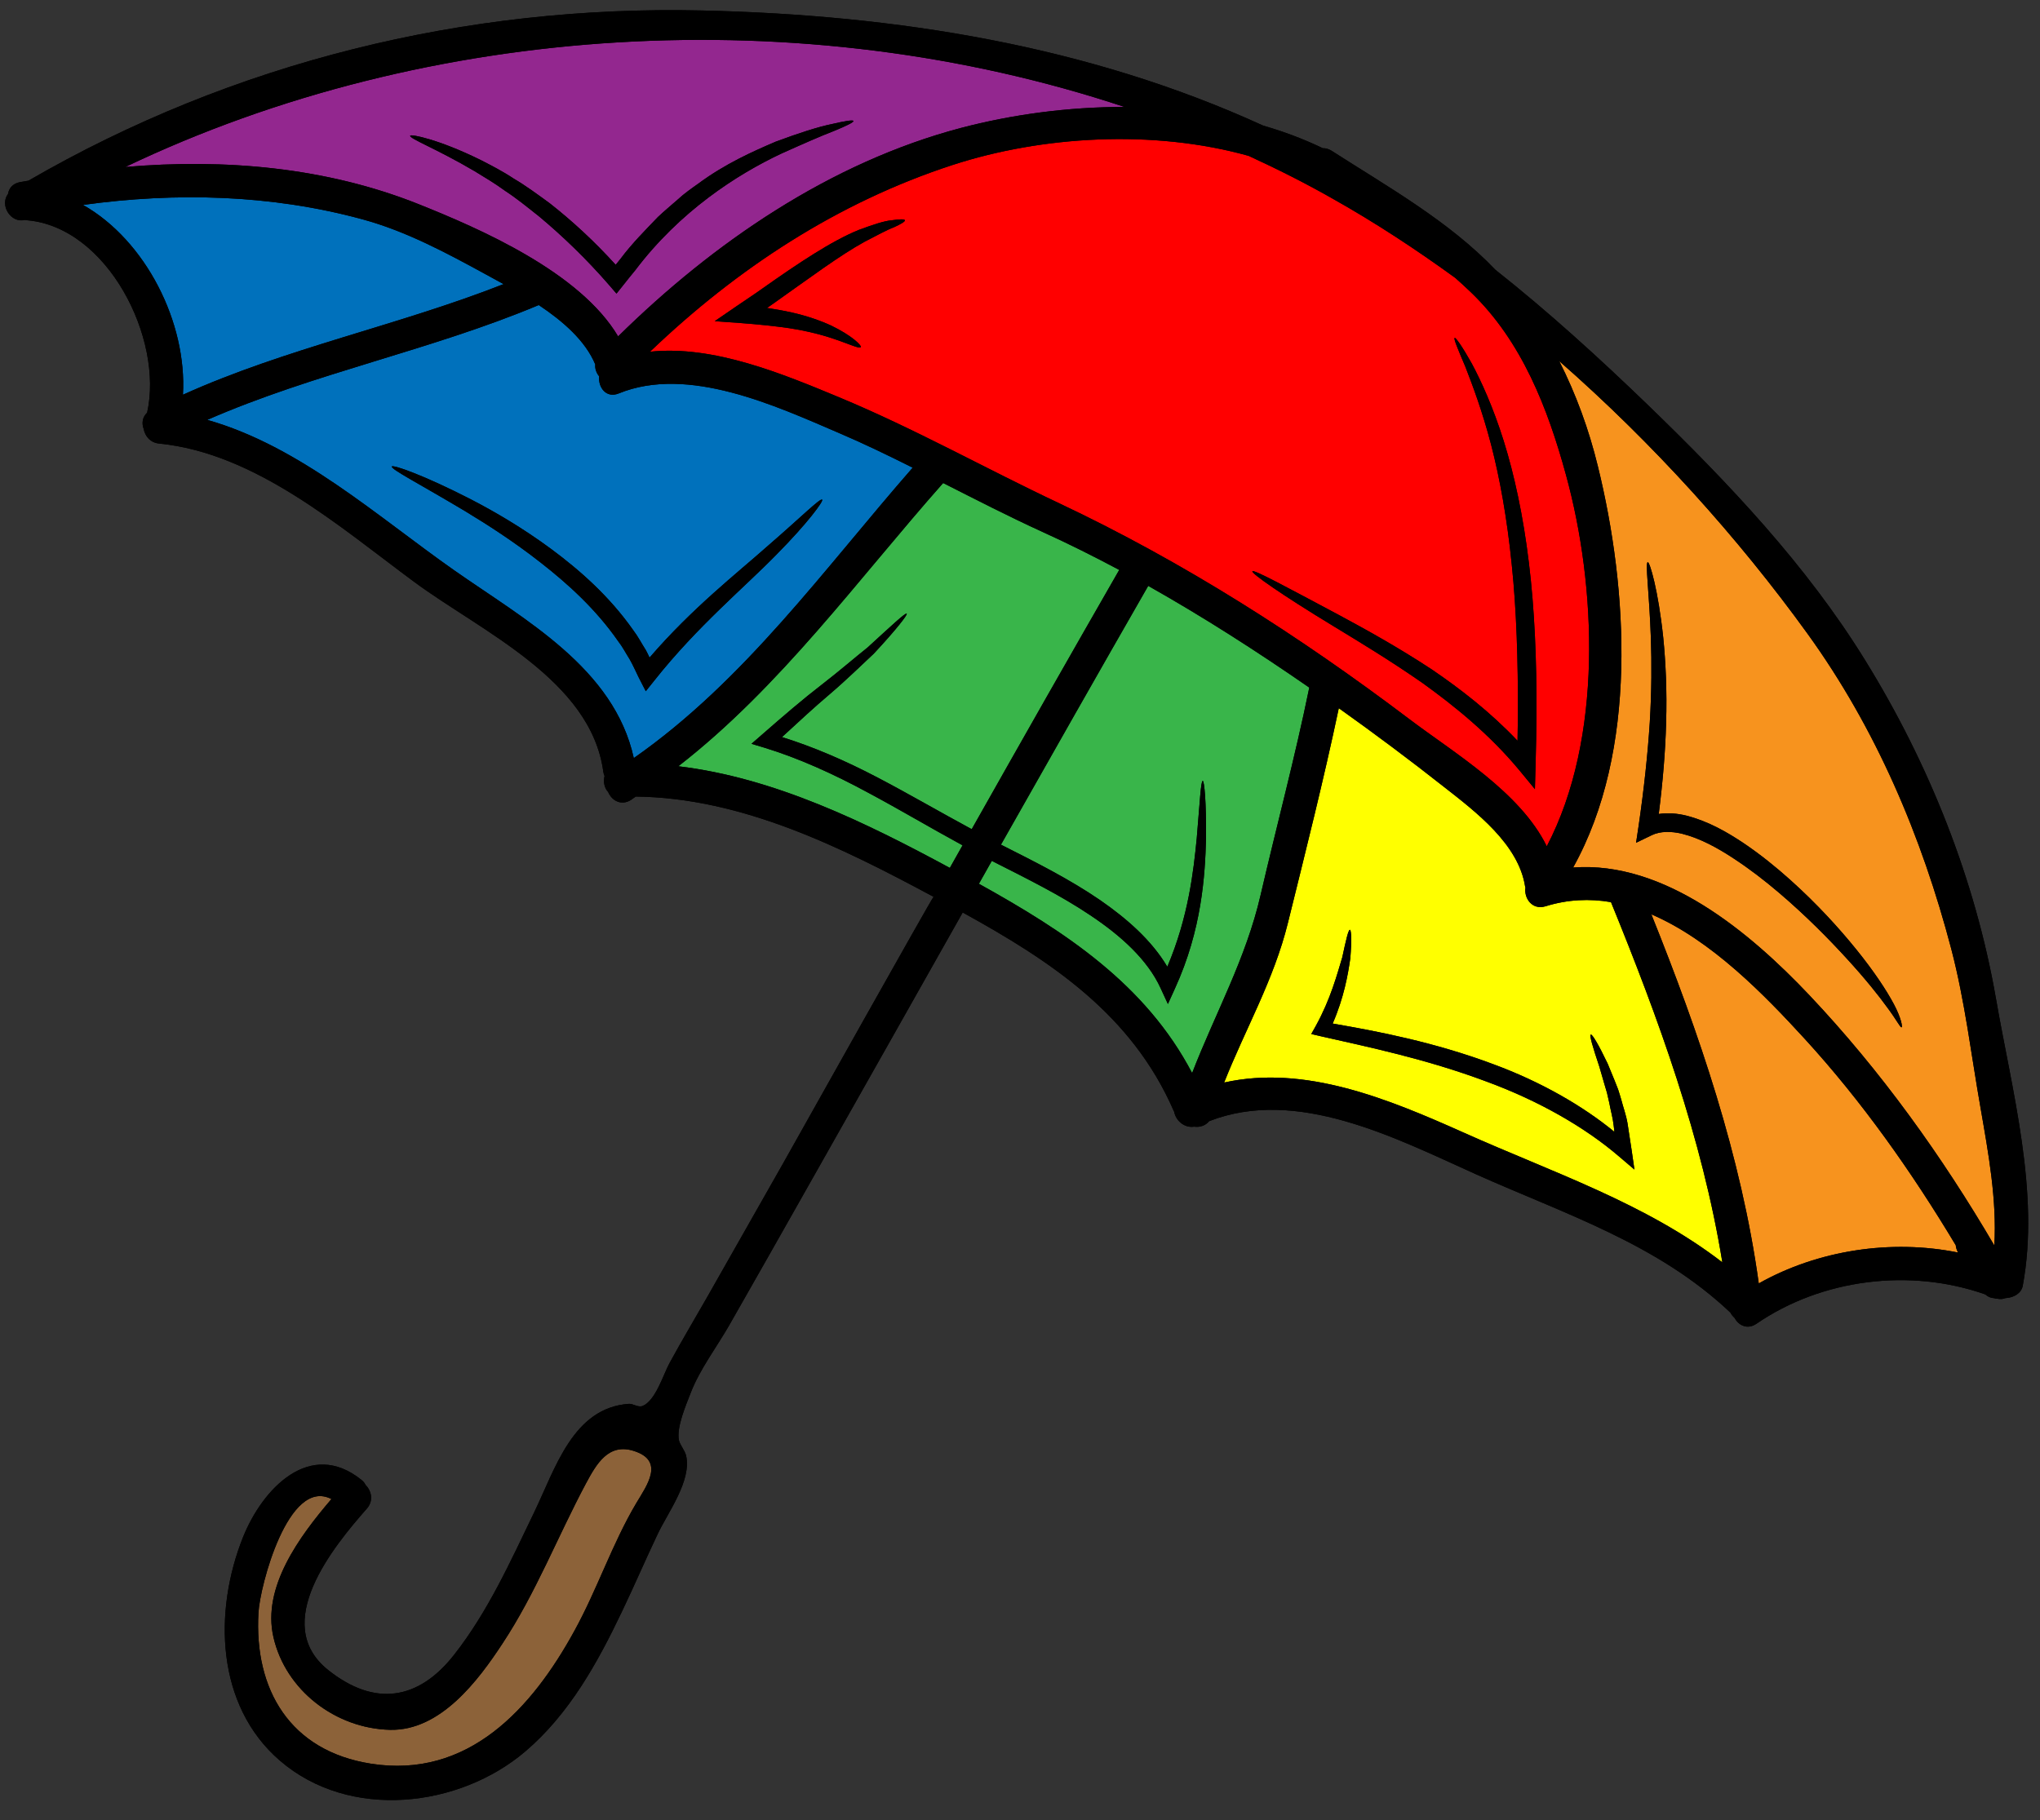
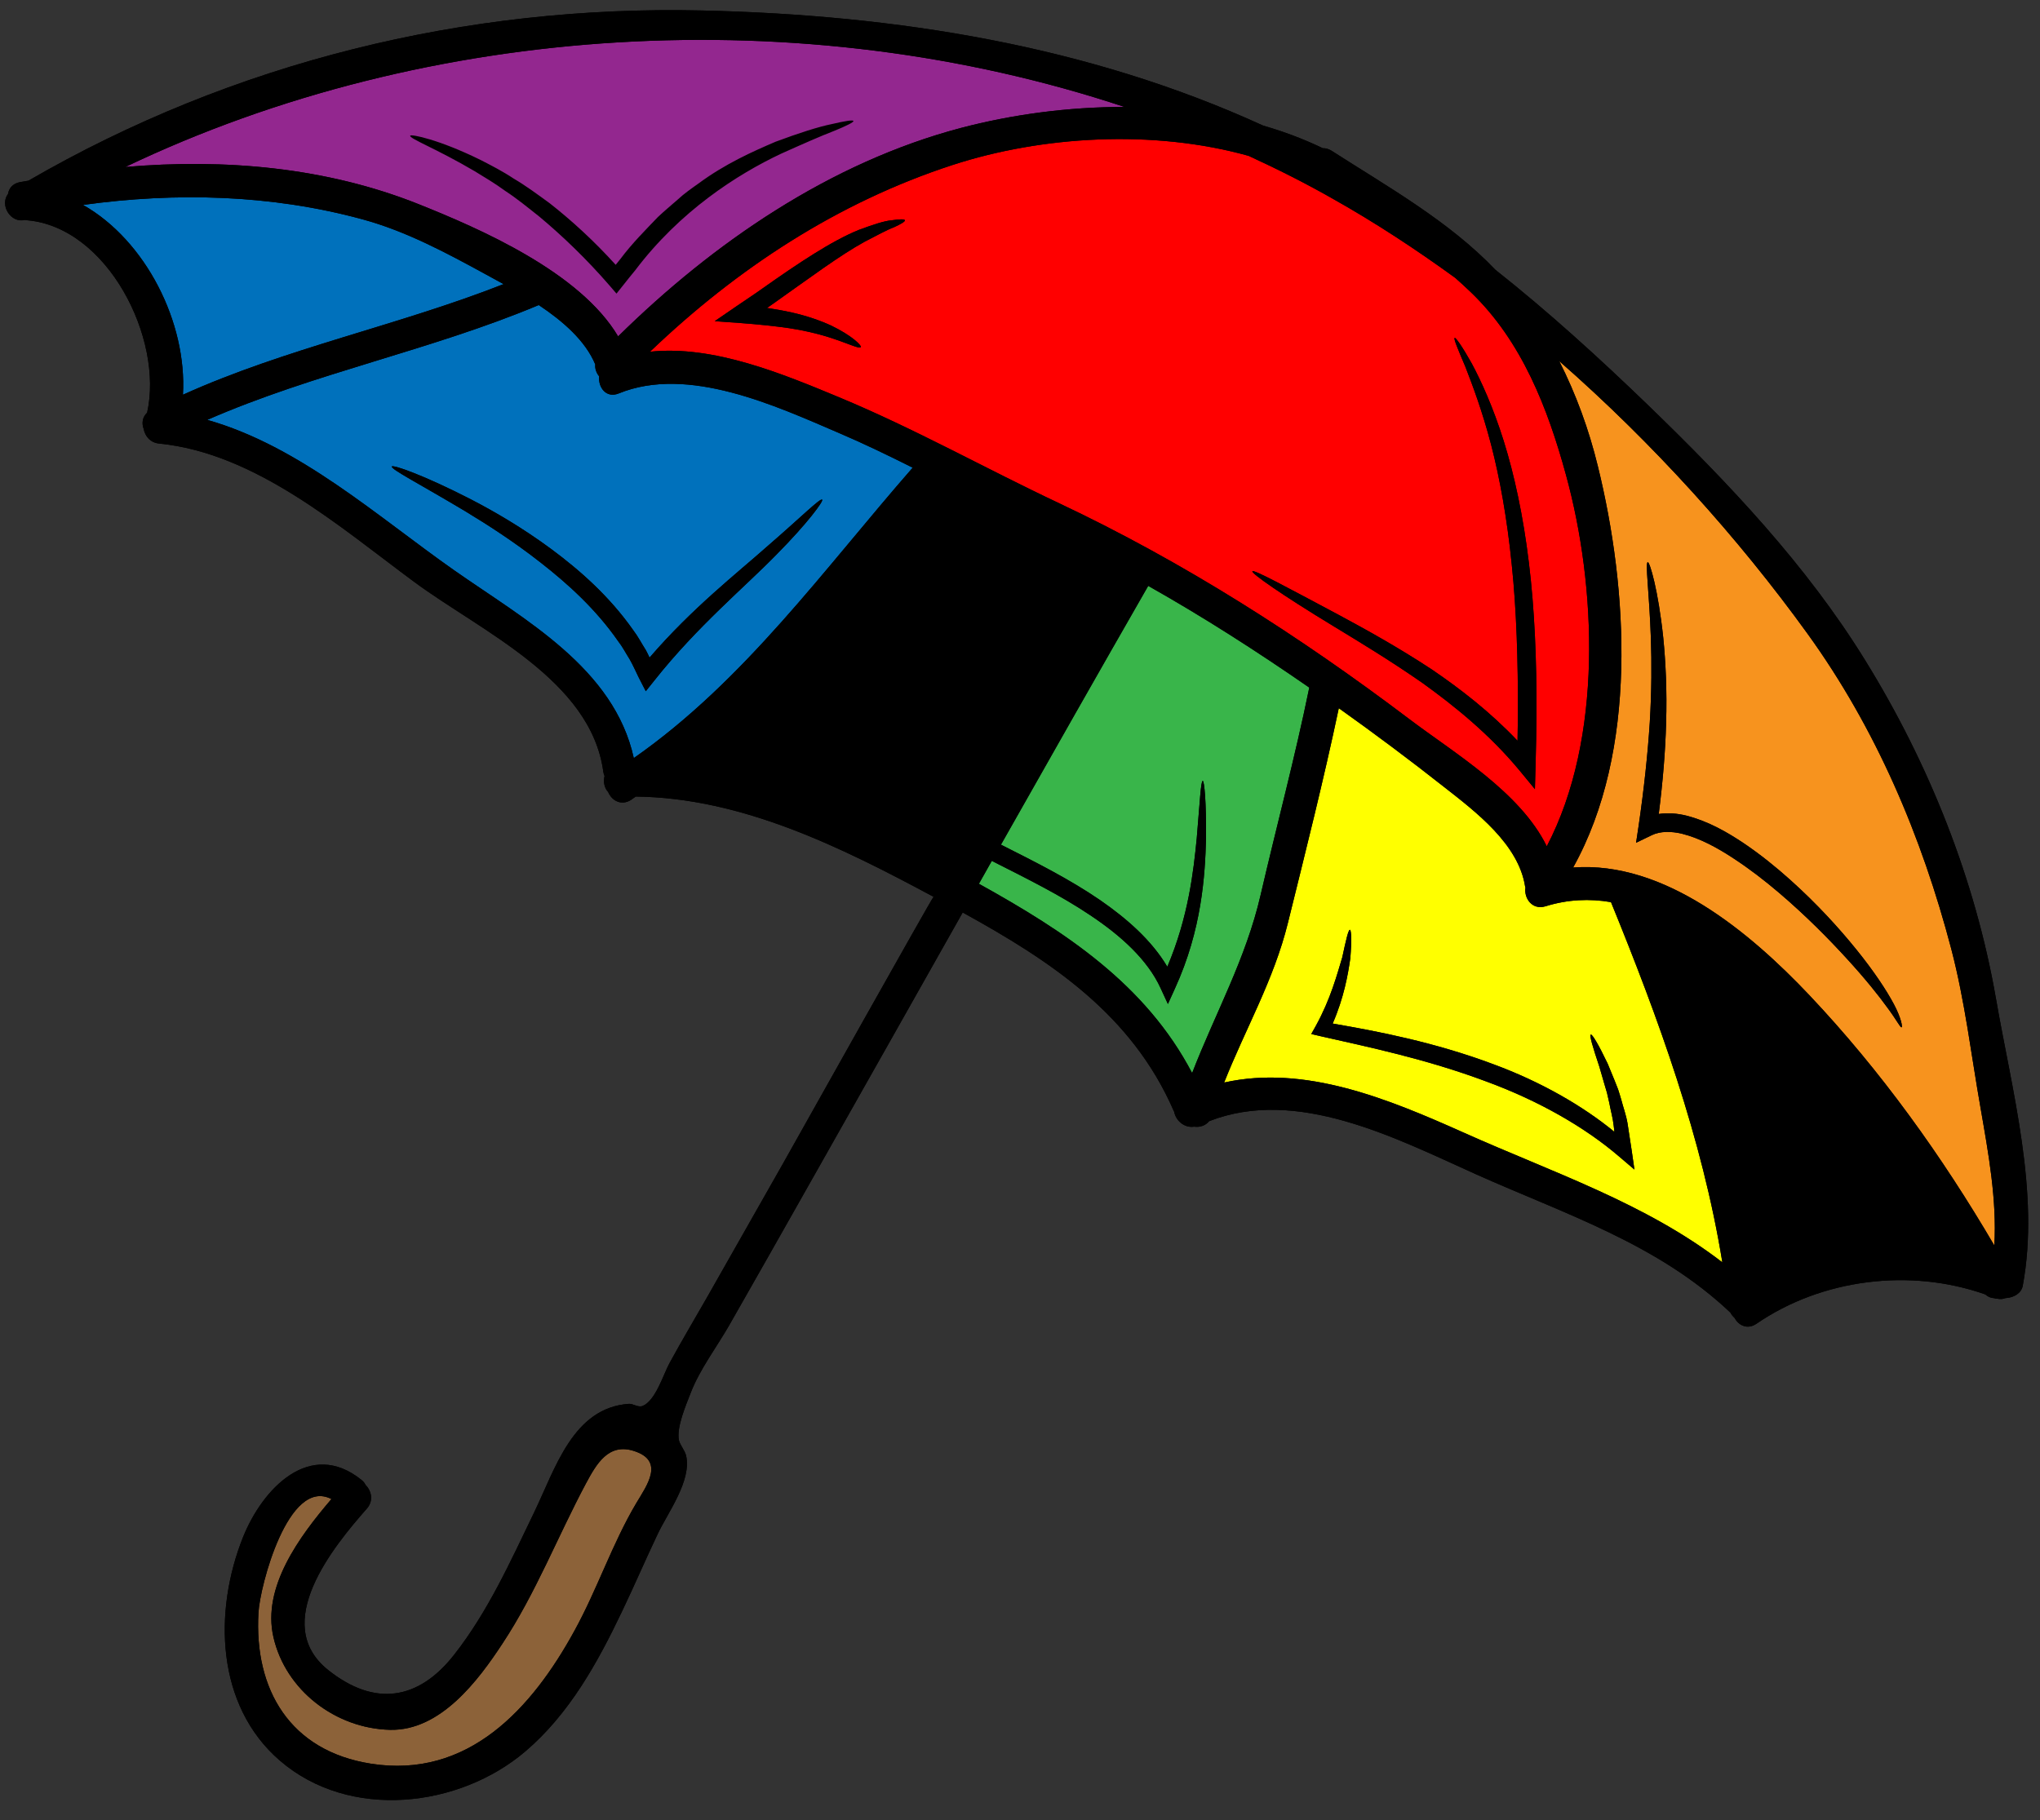
<svg xmlns="http://www.w3.org/2000/svg" height="108.0" preserveAspectRatio="xMidYMid meet" version="1.0" viewBox="3.7 10.3 121.0 108.0" width="121.0" zoomAndPan="magnify">
  <rect x="3.7" y="10.3" width="121.0" height="108.0" fill="#333333" stroke="none" />
  <g>
    <g id="change1_1">
      <path d="M 114.336 49.484 C 110.855 43.836 106.23 38.961 101.484 34.367 C 98.543 31.527 95.562 28.812 92.395 26.305 C 89.645 23.418 85.992 21.371 82.684 19.246 C 82.5 19.133 82.328 19.086 82.16 19.094 C 81.031 18.551 79.848 18.105 78.625 17.754 C 68.238 13 56.867 11.184 45.344 10.922 C 31.305 10.602 17.523 13.988 5.387 21.02 C 5.215 21.051 5.039 21.078 4.867 21.109 C 4.441 21.199 4.227 21.484 4.176 21.805 C 3.668 22.477 4.336 23.559 5.18 23.348 C 5.219 23.355 5.254 23.359 5.293 23.367 C 10.082 23.766 13.414 30.402 12.426 34.785 C 12.141 35.047 12.098 35.422 12.223 35.75 C 12.301 36.172 12.609 36.566 13.148 36.617 C 18.859 37.188 23.82 41.535 28.262 44.82 C 32.223 47.75 38.754 50.637 39.484 56.086 C 39.5 56.18 39.527 56.266 39.559 56.344 C 39.473 56.676 39.543 57.051 39.773 57.293 C 39.98 57.789 40.539 58.129 41.129 57.758 C 41.227 57.691 41.32 57.617 41.414 57.559 C 47.719 57.637 53.602 60.57 59.074 63.508 C 59.012 63.508 50.938 77.926 50.199 79.234 C 48.695 81.891 47.188 84.547 45.676 87.203 C 44.918 88.531 44.133 89.848 43.406 91.184 C 43.047 91.844 42.582 93.406 41.816 93.715 C 41.547 93.82 41.238 93.57 41.004 93.59 C 37.684 93.82 36.645 97.418 35.367 100.062 C 33.969 102.961 32.633 105.934 30.633 108.48 C 28.504 111.195 25.895 111.566 23.156 109.375 C 19.73 106.629 23.465 102.07 25.457 99.809 C 25.875 99.336 25.73 98.746 25.383 98.402 C 25.332 98.289 25.246 98.184 25.129 98.094 C 22.094 95.66 19.273 98.609 18.113 101.504 C 16.359 105.895 16.504 111.477 20.297 114.754 C 24.441 118.332 30.945 117.547 34.859 114.211 C 37.465 111.992 39.145 108.949 40.594 105.906 C 41.32 104.387 41.984 102.84 42.707 101.32 C 43.316 100.031 44.734 98.152 44.395 96.66 C 44.32 96.348 44.02 96.012 43.969 95.742 C 43.816 94.977 44.395 93.645 44.676 92.918 C 45.207 91.543 46.219 90.207 46.953 88.926 C 48.516 86.184 50.074 83.441 51.625 80.691 C 54.688 75.281 57.742 69.855 60.801 64.438 C 66.027 67.316 70.832 70.484 73.32 76.215 C 73.332 76.23 73.34 76.242 73.344 76.258 C 73.434 76.766 73.934 77.238 74.531 77.145 C 74.855 77.191 75.195 77.094 75.418 76.82 C 80.629 74.777 86.492 77.832 91.211 79.953 C 96.531 82.34 102.02 84.082 106.34 88.18 C 106.398 88.297 106.484 88.402 106.582 88.488 C 106.816 88.93 107.336 89.207 107.879 88.84 C 111.777 86.164 117.008 85.527 121.457 87.098 C 121.613 87.242 121.797 87.316 121.98 87.32 C 122.051 87.348 122.117 87.355 122.188 87.355 C 122.352 87.387 122.504 87.375 122.633 87.32 C 122.664 87.316 122.691 87.316 122.727 87.309 C 123.137 87.277 123.59 87.039 123.676 86.59 C 124.707 81.059 123.031 74.992 122.086 69.535 C 120.855 62.461 118.105 55.582 114.336 49.484" fill="inherit" />
    </g>
    <g id="change2_1">
      <path d="M 41.305 96.387 C 43.133 96.973 42.086 98.406 41.441 99.48 C 40.023 101.867 39.125 104.594 37.785 107.031 C 35.254 111.664 31.469 115.855 25.691 114.938 C 20.914 114.184 18.762 110.555 19.031 105.973 C 19.113 104.422 20.801 97.922 23.359 99.238 C 21.449 101.469 19.238 104.473 19.918 107.43 C 20.641 110.598 23.617 112.855 26.836 112.93 C 29.82 113 32.059 110.016 33.504 107.812 C 35.48 104.82 36.777 101.457 38.457 98.309 C 39.074 97.164 39.785 95.895 41.305 96.387" fill="#8c6239" />
    </g>
    <g id="change3_1">
      <path d="M 53.176 18.066 C 53.93 17.758 54.34 17.551 54.32 17.477 C 54.293 17.406 53.844 17.473 53.043 17.66 C 52.234 17.824 51.094 18.191 49.707 18.707 C 48.348 19.289 46.711 20.016 45.113 21.199 C 44.707 21.488 44.289 21.777 43.91 22.129 C 43.523 22.469 43.109 22.812 42.719 23.18 C 41.977 23.957 41.188 24.742 40.508 25.652 C 40.406 25.773 40.316 25.895 40.219 26.012 C 38.949 24.609 37.613 23.387 36.32 22.371 C 35.578 21.828 34.879 21.312 34.172 20.898 C 33.496 20.449 32.824 20.109 32.211 19.793 C 29.715 18.562 28.078 18.25 28.031 18.348 C 27.961 18.52 29.559 19.105 31.848 20.453 C 32.418 20.801 33.051 21.176 33.688 21.641 C 34.348 22.07 35.004 22.609 35.695 23.156 C 37.059 24.297 38.477 25.652 39.832 27.215 L 40.266 27.719 L 40.691 27.188 C 40.91 26.906 41.141 26.625 41.371 26.344 C 44.027 22.824 47.418 20.652 50.023 19.422 C 51.336 18.832 52.41 18.359 53.176 18.066 Z M 70.398 16.645 C 67.043 16.641 63.707 17.098 60.68 17.895 C 52.945 19.945 46.031 24.676 40.363 30.258 C 38.098 26.438 32.148 23.859 28.512 22.406 C 23.016 20.215 17.02 19.703 11.133 20.207 C 29.16 11.586 51.297 10.297 70.398 16.645" fill="#93278f" />
    </g>
    <g id="change4_1">
      <path d="M 32.543 26.594 C 32.863 26.77 33.211 26.961 33.57 27.156 C 27.312 29.617 20.676 30.953 14.551 33.719 C 14.801 29.453 12.359 24.578 8.625 22.457 C 14.141 21.699 19.781 21.836 25.188 23.309 C 27.773 24.008 30.199 25.312 32.543 26.594" fill="#0071bc" />
    </g>
    <g id="change4_2">
      <path d="M 49.746 43.211 C 51.609 41.332 52.559 40.023 52.465 39.945 C 52.344 39.844 51.23 40.969 49.25 42.68 C 47.438 44.293 44.762 46.371 42.227 49.316 C 42.156 49.164 42.086 49.012 42.004 48.867 C 41.758 48.484 41.547 48.066 41.266 47.699 C 39.84 45.664 38.066 44.113 36.379 42.863 C 34.684 41.613 33.051 40.664 31.652 39.938 C 28.844 38.492 27 37.855 26.941 37.98 C 26.875 38.137 28.602 39.02 31.273 40.617 C 32.602 41.422 34.16 42.418 35.762 43.672 C 37.363 44.922 39.039 46.434 40.355 48.328 C 40.625 48.672 40.816 49.051 41.043 49.406 C 41.254 49.773 41.414 50.152 41.598 50.52 L 42.004 51.309 L 42.535 50.645 C 45.062 47.457 47.906 45.102 49.746 43.211 Z M 53.496 36.004 C 54.969 36.633 56.406 37.332 57.836 38.047 C 52.605 44.027 47.867 50.688 41.293 55.277 C 40.121 49.941 34.844 47.082 30.652 44.145 C 26.062 40.926 21.484 36.77 15.992 35.211 C 22.352 32.43 29.242 31.09 35.656 28.398 C 37.09 29.355 38.418 30.508 39.008 31.922 C 38.98 32.176 39.074 32.426 39.238 32.629 C 39.172 33.273 39.648 33.949 40.402 33.641 C 44.512 31.961 49.719 34.383 53.496 36.004" fill="#0071bc" />
    </g>
    <g id="change5_1">
-       <path d="M 65.555 41.867 C 67.094 42.566 68.598 43.32 70.086 44.113 C 67.148 49.23 64.234 54.359 61.336 59.496 C 59.41 58.457 57.574 57.383 55.77 56.441 C 53.824 55.418 51.914 54.602 50.082 54.031 C 51.09 53.102 52.023 52.238 52.906 51.492 C 53.941 50.609 54.812 49.746 55.531 49.078 C 56.867 47.645 57.539 46.77 57.48 46.711 C 57.41 46.633 56.598 47.402 55.156 48.719 C 54.387 49.328 53.523 50.086 52.43 50.93 C 51.348 51.762 50.164 52.777 48.875 53.906 L 48.273 54.43 L 49.066 54.668 C 51.031 55.27 53.117 56.199 55.27 57.371 C 57.031 58.312 58.855 59.398 60.793 60.453 C 60.543 60.902 60.289 61.348 60.039 61.793 C 55.027 59.086 49.629 56.441 43.934 55.762 C 50.004 51.043 54.562 44.695 59.641 38.957 C 61.605 39.949 63.555 40.957 65.555 41.867" fill="#39b54a" />
-     </g>
+       </g>
    <g id="change5_2">
      <path d="M 81.359 51.094 C 80.516 55.219 79.418 59.309 78.469 63.41 C 77.598 67.188 75.773 70.438 74.41 73.965 C 71.648 68.691 66.891 65.582 61.762 62.734 C 62.016 62.285 62.273 61.828 62.527 61.375 C 64.613 62.43 66.609 63.418 68.352 64.59 C 70.191 65.812 71.773 67.25 72.539 68.926 L 72.973 69.867 L 73.391 68.945 C 74.992 65.445 75.176 62.211 75.234 60.055 C 75.254 57.875 75.133 56.629 75.039 56.629 C 74.926 56.629 74.867 57.875 74.684 60.027 C 74.496 61.965 74.188 64.719 72.938 67.656 C 72.012 66.098 70.551 64.809 68.949 63.703 C 67.16 62.473 65.125 61.453 63.07 60.414 C 65.969 55.289 68.875 50.164 71.805 45.059 C 75.094 46.914 78.266 48.953 81.359 51.094" fill="#39b54a" />
    </g>
    <g id="change6_1">
      <path d="M 100.645 79.691 L 100.477 78.531 C 100.391 77.977 100.312 77.449 100.234 76.945 C 100.148 76.441 99.977 75.988 99.867 75.555 C 99.801 75.34 99.742 75.129 99.676 74.934 C 99.598 74.746 99.527 74.555 99.457 74.379 C 99.309 74.023 99.172 73.699 99.055 73.402 C 98.508 72.258 98.141 71.648 98.055 71.68 C 97.965 71.727 98.172 72.414 98.566 73.594 C 98.652 73.887 98.746 74.219 98.852 74.582 C 98.906 74.758 98.965 74.949 99.016 75.137 C 99.062 75.332 99.109 75.535 99.156 75.746 C 99.23 76.172 99.363 76.609 99.414 77.086 C 99.43 77.207 99.441 77.328 99.457 77.453 C 97.559 75.895 95.07 74.469 92.258 73.434 C 88.781 72.133 85.438 71.492 82.746 71.027 C 83.414 69.488 83.652 68.129 83.793 67.152 C 83.879 66.082 83.848 65.477 83.77 65.465 C 83.672 65.465 83.539 66.059 83.316 67.094 C 83.016 68.082 82.629 69.562 81.754 71.152 L 81.477 71.648 L 82.047 71.781 C 84.781 72.402 88.277 73.121 91.871 74.469 C 95.039 75.633 97.754 77.219 99.711 78.895 Z M 99.254 63.824 C 102.066 70.715 104.664 77.828 105.859 85.195 C 101.293 81.676 95.75 79.848 90.484 77.484 C 86.039 75.496 81.098 73.457 76.309 74.527 C 77.559 71.359 79.254 68.449 80.09 65.059 C 81.133 60.84 82.211 56.578 83.109 52.316 C 85.227 53.824 87.316 55.383 89.355 56.992 C 91.242 58.469 93.77 60.387 94.16 62.895 C 94.168 62.914 94.172 62.934 94.18 62.953 C 94.082 63.586 94.574 64.312 95.371 64.07 C 96.688 63.66 97.988 63.605 99.254 63.824" fill="#ff0" />
    </g>
    <g id="change7_1">
-       <path d="M 119.703 84.18 C 119.715 84.324 119.762 84.469 119.84 84.613 C 115.875 83.809 111.527 84.469 108.02 86.445 C 106.973 78.879 104.488 71.621 101.648 64.547 C 105.207 66.074 108.367 69.34 110.73 71.918 C 114.141 75.641 117.098 79.836 119.703 84.18" fill="#f7931e" />
-     </g>
+       </g>
    <g id="change7_2">
      <path d="M 116.488 71.25 C 116.555 71.23 116.469 70.699 116.031 69.875 C 115.598 69.059 114.859 67.938 113.824 66.656 C 112.793 65.379 111.477 63.926 109.848 62.469 C 109.035 61.742 108.141 61.016 107.145 60.34 C 106.145 59.672 105.043 59.031 103.723 58.691 C 103.211 58.566 102.648 58.508 102.086 58.594 C 102.328 56.691 102.48 54.863 102.523 53.195 C 102.582 51.285 102.496 49.57 102.355 48.148 C 102.055 45.297 101.555 43.652 101.438 43.652 C 101.27 43.672 101.523 45.402 101.621 48.195 C 101.668 49.602 101.668 51.277 101.555 53.156 C 101.434 55.027 101.215 57.094 100.895 59.281 L 100.742 60.301 L 101.688 59.844 C 102.172 59.613 102.812 59.609 103.469 59.766 C 104.559 60.039 105.602 60.621 106.543 61.242 C 107.496 61.867 108.375 62.551 109.18 63.234 C 110.797 64.609 112.148 65.98 113.234 67.168 C 114.324 68.355 115.141 69.379 115.664 70.105 C 116.199 70.824 116.41 71.27 116.488 71.25 Z M 121.168 76 C 121.633 78.684 122.148 81.457 121.992 84.195 C 118.879 78.879 115.246 73.816 111.02 69.344 C 107.484 65.609 102.426 61.367 97.008 61.77 C 100.863 54.852 100.273 45.27 98.473 37.953 C 97.945 35.789 97.184 33.695 96.184 31.723 C 101.754 36.605 106.789 42.188 110.914 47.902 C 114.977 53.527 117.688 59.93 119.441 66.617 C 120.246 69.699 120.617 72.871 121.168 76" fill="#f7931e" />
    </g>
    <path d="M 56.73 23.781 C 57.16 23.582 57.398 23.438 57.371 23.367 C 57.352 23.297 57.082 23.297 56.609 23.367 C 56.133 23.406 55.465 23.637 54.637 23.941 C 53.02 24.598 51.023 25.934 48.934 27.41 C 48.406 27.789 47.883 28.125 47.379 28.473 L 46.094 29.355 L 47.621 29.465 C 48.668 29.543 49.641 29.645 50.508 29.77 C 51.367 29.898 52.113 30.082 52.73 30.266 C 53.961 30.645 54.668 31.023 54.754 30.895 C 54.82 30.801 54.23 30.207 52.984 29.609 C 52.363 29.324 51.578 29.047 50.684 28.844 C 50.211 28.738 49.715 28.648 49.191 28.57 C 49.316 28.484 49.441 28.406 49.562 28.316 C 51.684 26.816 53.523 25.441 54.977 24.645 C 55.688 24.285 56.273 23.949 56.73 23.781 Z M 94.836 52.664 C 94.848 49.477 94.723 46.434 94.383 43.68 C 94.051 40.926 93.52 38.465 92.891 36.461 C 92.262 34.453 91.551 32.902 90.992 31.859 C 90.422 30.84 90.043 30.316 89.984 30.348 C 89.906 30.383 90.16 30.984 90.613 32.051 C 91.031 33.125 91.621 34.684 92.141 36.676 C 92.66 38.668 93.094 41.082 93.367 43.789 C 93.652 46.5 93.742 49.504 93.734 52.664 C 93.723 53.203 93.715 53.719 93.711 54.25 C 92.086 52.535 90.312 51.168 88.637 50.027 C 86.609 48.691 84.719 47.652 83.141 46.801 C 79.973 45.113 78.07 44.078 77.984 44.195 C 77.91 44.309 79.707 45.578 82.773 47.438 C 84.305 48.371 86.137 49.473 88.09 50.832 C 90.012 52.219 92.055 53.875 93.816 55.996 L 94.742 57.121 L 94.781 55.66 C 94.809 54.688 94.828 53.684 94.836 52.664 Z M 96.582 38.469 C 98.395 45.066 98.793 54.117 95.445 60.512 C 93.871 57.285 89.895 54.941 87.266 52.945 C 80.777 48.039 73.914 43.652 66.551 40.172 C 62.172 38.109 57.945 35.73 53.469 33.871 C 50.184 32.508 46.031 30.762 42.254 31.168 C 47.406 26.234 53.379 22.309 60.219 20.082 C 65.477 18.375 72.062 17.953 77.762 19.547 C 79.48 20.336 81.172 21.188 82.812 22.125 C 85.262 23.504 87.668 25.082 90.02 26.789 C 90.332 27.07 90.648 27.352 90.953 27.648 C 93.965 30.547 95.504 34.523 96.582 38.469" fill="red" />
    <g id="change1_2">
      <path d="M 33.57 27.156 C 33.211 26.961 32.863 26.77 32.543 26.594 C 30.199 25.312 27.773 24.008 25.188 23.309 C 19.781 21.836 14.141 21.699 8.625 22.457 C 12.359 24.578 14.801 29.453 14.551 33.719 C 20.676 30.953 27.312 29.617 33.57 27.156 Z M 41.441 99.48 C 42.086 98.406 43.133 96.973 41.305 96.387 C 39.785 95.895 39.074 97.164 38.457 98.309 C 36.777 101.457 35.48 104.82 33.504 107.812 C 32.059 110.016 29.82 113 26.836 112.93 C 23.617 112.855 20.641 110.598 19.918 107.43 C 19.238 104.473 21.449 101.469 23.359 99.238 C 20.801 97.922 19.113 104.422 19.031 105.973 C 18.762 110.555 20.914 114.184 25.691 114.938 C 31.469 115.855 35.254 111.664 37.785 107.031 C 39.125 104.594 40.023 101.867 41.441 99.48 Z M 57.836 38.047 C 56.406 37.332 54.969 36.633 53.496 36.004 C 49.719 34.383 44.512 31.961 40.402 33.641 C 39.648 33.949 39.172 33.273 39.238 32.629 C 39.074 32.426 38.98 32.176 39.008 31.922 C 38.418 30.508 37.09 29.355 35.656 28.398 C 29.242 31.09 22.352 32.43 15.992 35.211 C 21.484 36.77 26.062 40.926 30.652 44.145 C 34.844 47.082 40.121 49.941 41.293 55.277 C 47.867 50.688 52.605 44.027 57.836 38.047 Z M 70.086 44.113 C 68.598 43.32 67.094 42.566 65.555 41.867 C 63.555 40.957 61.605 39.949 59.641 38.957 C 54.562 44.695 50.004 51.043 43.934 55.762 C 49.629 56.441 55.027 59.086 60.039 61.793 C 60.289 61.348 60.543 60.902 60.793 60.453 C 58.855 59.398 57.031 58.312 55.27 57.371 C 53.117 56.199 51.031 55.27 49.066 54.668 L 48.273 54.43 L 48.875 53.906 C 50.164 52.777 51.348 51.762 52.43 50.93 C 53.523 50.086 54.387 49.328 55.156 48.719 C 56.598 47.402 57.41 46.633 57.48 46.711 C 57.539 46.77 56.867 47.645 55.531 49.078 C 54.812 49.746 53.941 50.609 52.906 51.492 C 52.023 52.238 51.09 53.102 50.082 54.031 C 51.914 54.602 53.824 55.418 55.77 56.441 C 57.574 57.383 59.41 58.457 61.336 59.496 C 64.234 54.359 67.148 49.23 70.086 44.113 Z M 60.68 17.895 C 63.707 17.098 67.043 16.641 70.398 16.645 C 51.297 10.297 29.16 11.586 11.133 20.207 C 17.02 19.703 23.016 20.215 28.512 22.406 C 32.148 23.859 38.098 26.438 40.363 30.258 C 46.031 24.676 52.945 19.945 60.68 17.895 Z M 78.469 63.41 C 79.418 59.309 80.516 55.219 81.359 51.094 C 78.266 48.953 75.094 46.914 71.805 45.059 C 68.875 50.164 65.969 55.289 63.07 60.414 C 65.125 61.453 67.16 62.473 68.949 63.703 C 70.551 64.809 72.012 66.098 72.938 67.656 C 74.188 64.719 74.496 61.965 74.684 60.027 C 74.867 57.875 74.926 56.629 75.039 56.629 C 75.133 56.629 75.254 57.875 75.234 60.055 C 75.176 62.211 74.992 65.445 73.391 68.945 L 72.973 69.867 L 72.539 68.926 C 71.773 67.25 70.191 65.812 68.352 64.59 C 66.609 63.418 64.613 62.43 62.527 61.375 C 62.273 61.828 62.016 62.285 61.762 62.734 C 66.891 65.582 71.648 68.691 74.41 73.965 C 75.773 70.438 77.598 67.188 78.469 63.41 Z M 95.445 60.512 C 98.793 54.117 98.395 45.066 96.582 38.469 C 95.504 34.523 93.965 30.547 90.953 27.648 C 90.648 27.352 90.332 27.07 90.02 26.789 C 87.668 25.082 85.262 23.504 82.812 22.125 C 81.172 21.188 79.48 20.336 77.762 19.547 C 72.062 17.953 65.477 18.375 60.219 20.082 C 53.379 22.309 47.406 26.234 42.254 31.168 C 46.031 30.762 50.184 32.508 53.469 33.871 C 57.945 35.73 62.172 38.109 66.551 40.172 C 73.914 43.652 80.777 48.039 87.266 52.945 C 89.895 54.941 93.871 57.285 95.445 60.512 Z M 105.859 85.195 C 104.664 77.828 102.066 70.715 99.254 63.824 C 97.988 63.605 96.688 63.66 95.371 64.07 C 94.574 64.312 94.082 63.586 94.18 62.953 C 94.172 62.934 94.168 62.914 94.16 62.895 C 93.77 60.387 91.242 58.469 89.355 56.992 C 87.316 55.383 85.227 53.824 83.109 52.316 C 82.211 56.578 81.133 60.84 80.09 65.059 C 79.254 68.449 77.559 71.359 76.309 74.527 C 81.098 73.457 86.039 75.496 90.484 77.484 C 95.75 79.848 101.293 81.676 105.859 85.195 Z M 119.84 84.613 C 119.762 84.469 119.715 84.324 119.703 84.18 C 117.098 79.836 114.141 75.641 110.73 71.918 C 108.367 69.34 105.207 66.074 101.648 64.547 C 104.488 71.621 106.973 78.879 108.02 86.445 C 111.527 84.469 115.875 83.809 119.84 84.613 Z M 121.992 84.195 C 122.148 81.457 121.633 78.684 121.168 76 C 120.617 72.871 120.246 69.699 119.441 66.617 C 117.688 59.93 114.977 53.527 110.914 47.902 C 106.789 42.188 101.754 36.605 96.184 31.723 C 97.184 33.695 97.945 35.789 98.473 37.953 C 100.273 45.27 100.863 54.852 97.008 61.77 C 102.426 61.367 107.484 65.609 111.02 69.344 C 115.246 73.816 118.879 78.879 121.992 84.195 Z M 122.086 69.535 C 123.031 74.992 124.707 81.059 123.676 86.59 C 123.59 87.039 123.137 87.277 122.727 87.309 C 122.691 87.316 122.668 87.316 122.633 87.32 C 122.504 87.375 122.352 87.387 122.188 87.355 C 122.117 87.355 122.051 87.348 121.98 87.32 C 121.797 87.316 121.613 87.242 121.457 87.098 C 117.008 85.527 111.777 86.164 107.879 88.84 C 107.336 89.207 106.816 88.93 106.582 88.488 C 106.484 88.402 106.398 88.297 106.34 88.18 C 102.02 84.082 96.531 82.34 91.211 79.953 C 86.492 77.832 80.629 74.777 75.418 76.82 C 75.195 77.094 74.855 77.191 74.531 77.145 C 73.934 77.238 73.434 76.766 73.344 76.258 C 73.34 76.242 73.332 76.23 73.32 76.215 C 70.832 70.484 66.027 67.316 60.801 64.438 C 57.742 69.855 54.688 75.281 51.625 80.691 C 50.074 83.441 48.516 86.184 46.953 88.926 C 46.219 90.207 45.207 91.543 44.676 92.918 C 44.395 93.645 43.816 94.977 43.969 95.742 C 44.02 96.012 44.32 96.348 44.395 96.66 C 44.734 98.152 43.312 100.031 42.707 101.32 C 41.984 102.84 41.32 104.387 40.594 105.906 C 39.145 108.949 37.465 111.992 34.859 114.211 C 30.945 117.547 24.441 118.332 20.297 114.754 C 16.504 111.477 16.359 105.895 18.113 101.504 C 19.273 98.609 22.094 95.66 25.129 98.094 C 25.246 98.184 25.332 98.289 25.383 98.402 C 25.73 98.746 25.875 99.336 25.457 99.809 C 23.465 102.07 19.73 106.629 23.156 109.375 C 25.895 111.566 28.504 111.195 30.633 108.48 C 32.633 105.934 33.969 102.961 35.367 100.062 C 36.645 97.418 37.684 93.82 41.004 93.59 C 41.238 93.57 41.547 93.82 41.816 93.715 C 42.582 93.406 43.047 91.844 43.406 91.184 C 44.133 89.848 44.918 88.531 45.676 87.203 C 47.188 84.547 48.695 81.891 50.199 79.234 C 50.938 77.926 59.012 63.508 59.074 63.508 C 53.602 60.57 47.719 57.637 41.414 57.559 C 41.32 57.617 41.227 57.691 41.129 57.758 C 40.539 58.129 39.984 57.789 39.773 57.293 C 39.543 57.051 39.473 56.676 39.559 56.344 C 39.523 56.266 39.5 56.18 39.484 56.086 C 38.754 50.637 32.223 47.75 28.262 44.82 C 23.82 41.535 18.859 37.188 13.145 36.617 C 12.609 36.566 12.301 36.172 12.223 35.75 C 12.098 35.422 12.141 35.047 12.426 34.785 C 13.414 30.402 10.082 23.766 5.293 23.367 C 5.254 23.359 5.219 23.355 5.18 23.348 C 4.336 23.559 3.668 22.477 4.176 21.805 C 4.227 21.484 4.441 21.199 4.867 21.109 C 5.039 21.078 5.215 21.051 5.387 21.02 C 17.523 13.988 31.305 10.602 45.344 10.922 C 56.867 11.184 68.238 13 78.625 17.754 C 79.848 18.105 81.031 18.551 82.16 19.094 C 82.328 19.086 82.5 19.133 82.684 19.246 C 85.992 21.371 89.645 23.422 92.395 26.305 C 95.562 28.812 98.543 31.527 101.484 34.367 C 106.227 38.961 110.855 43.836 114.336 49.484 C 118.105 55.582 120.855 62.461 122.086 69.535" fill="inherit" />
    </g>
    <g id="change1_3">
      <path d="M 116.031 69.875 C 116.469 70.699 116.555 71.23 116.488 71.25 C 116.41 71.27 116.199 70.824 115.664 70.105 C 115.141 69.379 114.324 68.355 113.234 67.168 C 112.148 65.98 110.797 64.609 109.18 63.234 C 108.375 62.551 107.496 61.867 106.543 61.242 C 105.602 60.621 104.559 60.039 103.469 59.766 C 102.812 59.609 102.172 59.613 101.688 59.844 L 100.742 60.301 L 100.895 59.281 C 101.215 57.094 101.434 55.027 101.555 53.156 C 101.668 51.277 101.668 49.602 101.621 48.195 C 101.523 45.402 101.27 43.672 101.438 43.652 C 101.555 43.652 102.055 45.297 102.355 48.148 C 102.496 49.57 102.582 51.285 102.523 53.195 C 102.48 54.863 102.328 56.691 102.086 58.594 C 102.648 58.508 103.211 58.566 103.723 58.691 C 105.043 59.031 106.145 59.672 107.145 60.34 C 108.141 61.016 109.035 61.742 109.848 62.469 C 111.477 63.926 112.793 65.379 113.824 66.656 C 114.859 67.938 115.598 69.059 116.031 69.875" fill="inherit" />
    </g>
    <g id="change1_4">
      <path d="M 100.477 78.531 L 100.645 79.691 L 99.711 78.895 C 97.754 77.219 95.039 75.633 91.871 74.469 C 88.277 73.121 84.781 72.402 82.047 71.781 L 81.477 71.648 L 81.754 71.152 C 82.629 69.562 83.016 68.082 83.316 67.094 C 83.539 66.059 83.672 65.465 83.77 65.465 C 83.848 65.477 83.879 66.082 83.793 67.152 C 83.652 68.129 83.414 69.488 82.746 71.027 C 85.438 71.492 88.781 72.133 92.258 73.434 C 95.07 74.469 97.559 75.895 99.457 77.453 C 99.441 77.328 99.43 77.207 99.414 77.086 C 99.363 76.609 99.23 76.172 99.156 75.746 C 99.109 75.535 99.062 75.332 99.016 75.137 C 98.965 74.949 98.906 74.758 98.852 74.582 C 98.746 74.219 98.652 73.887 98.566 73.594 C 98.172 72.414 97.965 71.727 98.055 71.68 C 98.141 71.648 98.508 72.258 99.055 73.402 C 99.172 73.699 99.309 74.023 99.457 74.379 C 99.527 74.555 99.598 74.746 99.676 74.934 C 99.742 75.129 99.801 75.34 99.867 75.555 C 99.977 75.988 100.148 76.441 100.234 76.945 C 100.312 77.449 100.391 77.977 100.477 78.531" fill="inherit" />
    </g>
    <g id="change1_5">
      <path d="M 94.383 43.68 C 94.723 46.434 94.848 49.477 94.836 52.664 C 94.828 53.684 94.809 54.688 94.781 55.66 L 94.742 57.121 L 93.816 55.996 C 92.055 53.875 90.012 52.219 88.09 50.832 C 86.137 49.473 84.305 48.371 82.773 47.438 C 79.707 45.578 77.91 44.309 77.984 44.195 C 78.07 44.078 79.973 45.113 83.141 46.801 C 84.719 47.652 86.609 48.691 88.637 50.027 C 90.312 51.168 92.086 52.535 93.711 54.25 C 93.715 53.719 93.723 53.203 93.734 52.664 C 93.742 49.504 93.652 46.5 93.367 43.789 C 93.094 41.082 92.66 38.668 92.141 36.676 C 91.621 34.684 91.031 33.125 90.613 32.051 C 90.16 30.984 89.906 30.383 89.984 30.348 C 90.043 30.316 90.422 30.84 90.992 31.859 C 91.551 32.902 92.262 34.453 92.891 36.461 C 93.52 38.465 94.051 40.926 94.383 43.68" fill="inherit" />
    </g>
    <g id="change1_6">
      <path d="M 57.371 23.367 C 57.398 23.438 57.16 23.582 56.73 23.781 C 56.273 23.949 55.688 24.285 54.977 24.645 C 53.523 25.441 51.684 26.816 49.562 28.316 C 49.441 28.406 49.316 28.484 49.191 28.57 C 49.715 28.648 50.211 28.738 50.684 28.844 C 51.578 29.047 52.363 29.324 52.984 29.609 C 54.23 30.207 54.82 30.801 54.754 30.895 C 54.668 31.023 53.961 30.645 52.73 30.266 C 52.113 30.082 51.367 29.898 50.508 29.77 C 49.641 29.645 48.668 29.543 47.621 29.465 L 46.094 29.355 L 47.379 28.473 C 47.883 28.125 48.406 27.789 48.934 27.41 C 51.023 25.934 53.02 24.598 54.637 23.941 C 55.465 23.637 56.133 23.406 56.609 23.367 C 57.082 23.297 57.352 23.297 57.371 23.367" fill="inherit" />
    </g>
    <g id="change1_7">
-       <path d="M 54.32 17.477 C 54.34 17.551 53.93 17.758 53.176 18.066 C 52.41 18.359 51.336 18.832 50.023 19.422 C 47.418 20.652 44.027 22.824 41.371 26.344 C 41.141 26.625 40.91 26.906 40.691 27.188 L 40.266 27.719 L 39.832 27.215 C 38.477 25.652 37.059 24.297 35.695 23.156 C 35.004 22.609 34.348 22.07 33.688 21.641 C 33.051 21.176 32.418 20.801 31.848 20.453 C 29.559 19.105 27.961 18.52 28.031 18.348 C 28.078 18.25 29.715 18.562 32.211 19.793 C 32.824 20.109 33.496 20.449 34.172 20.898 C 34.879 21.312 35.578 21.828 36.32 22.371 C 37.613 23.387 38.949 24.609 40.219 26.012 C 40.316 25.895 40.406 25.773 40.508 25.652 C 41.188 24.742 41.977 23.957 42.719 23.18 C 43.109 22.812 43.523 22.469 43.91 22.129 C 44.289 21.777 44.707 21.488 45.113 21.199 C 46.711 20.016 48.348 19.289 49.707 18.707 C 51.094 18.191 52.234 17.824 53.043 17.66 C 53.844 17.473 54.293 17.406 54.32 17.477" fill="inherit" />
-     </g>
+       </g>
    <g id="change1_8">
      <path d="M 52.465 39.945 C 52.559 40.023 51.609 41.332 49.746 43.211 C 47.906 45.102 45.062 47.457 42.535 50.645 L 42.004 51.309 L 41.598 50.52 C 41.414 50.152 41.254 49.773 41.043 49.406 C 40.816 49.051 40.625 48.672 40.355 48.328 C 39.039 46.434 37.363 44.922 35.762 43.672 C 34.16 42.418 32.602 41.422 31.273 40.617 C 28.602 39.02 26.875 38.137 26.941 37.98 C 27 37.855 28.844 38.492 31.652 39.938 C 33.051 40.664 34.684 41.613 36.379 42.863 C 38.066 44.113 39.84 45.664 41.266 47.699 C 41.547 48.066 41.758 48.484 42.004 48.867 C 42.086 49.012 42.156 49.164 42.227 49.316 C 44.762 46.371 47.438 44.293 49.25 42.68 C 51.23 40.969 52.344 39.844 52.465 39.945" fill="inherit" />
    </g>
  </g>
</svg>